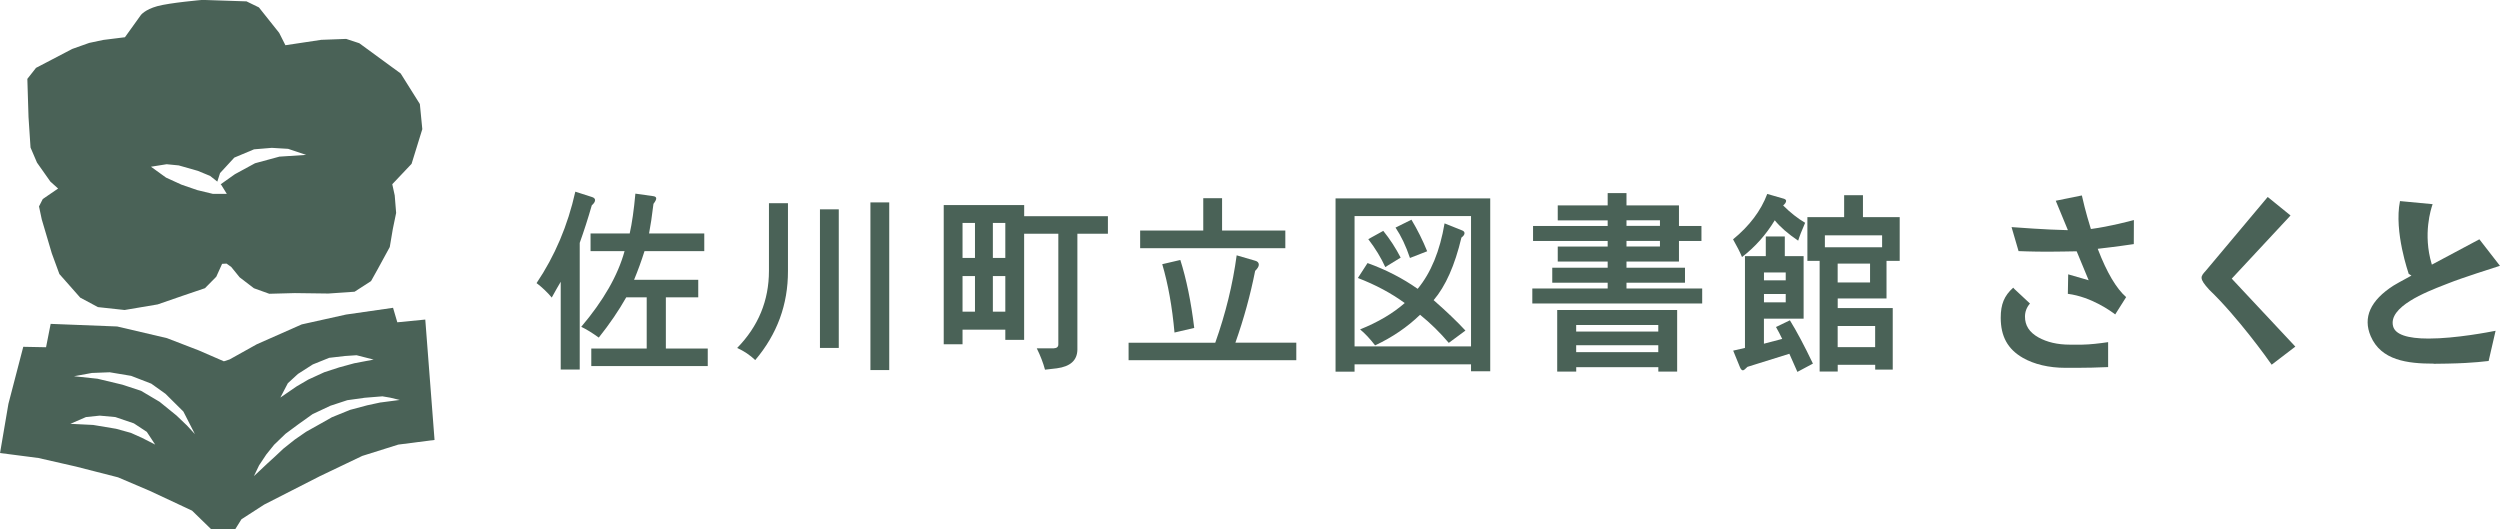
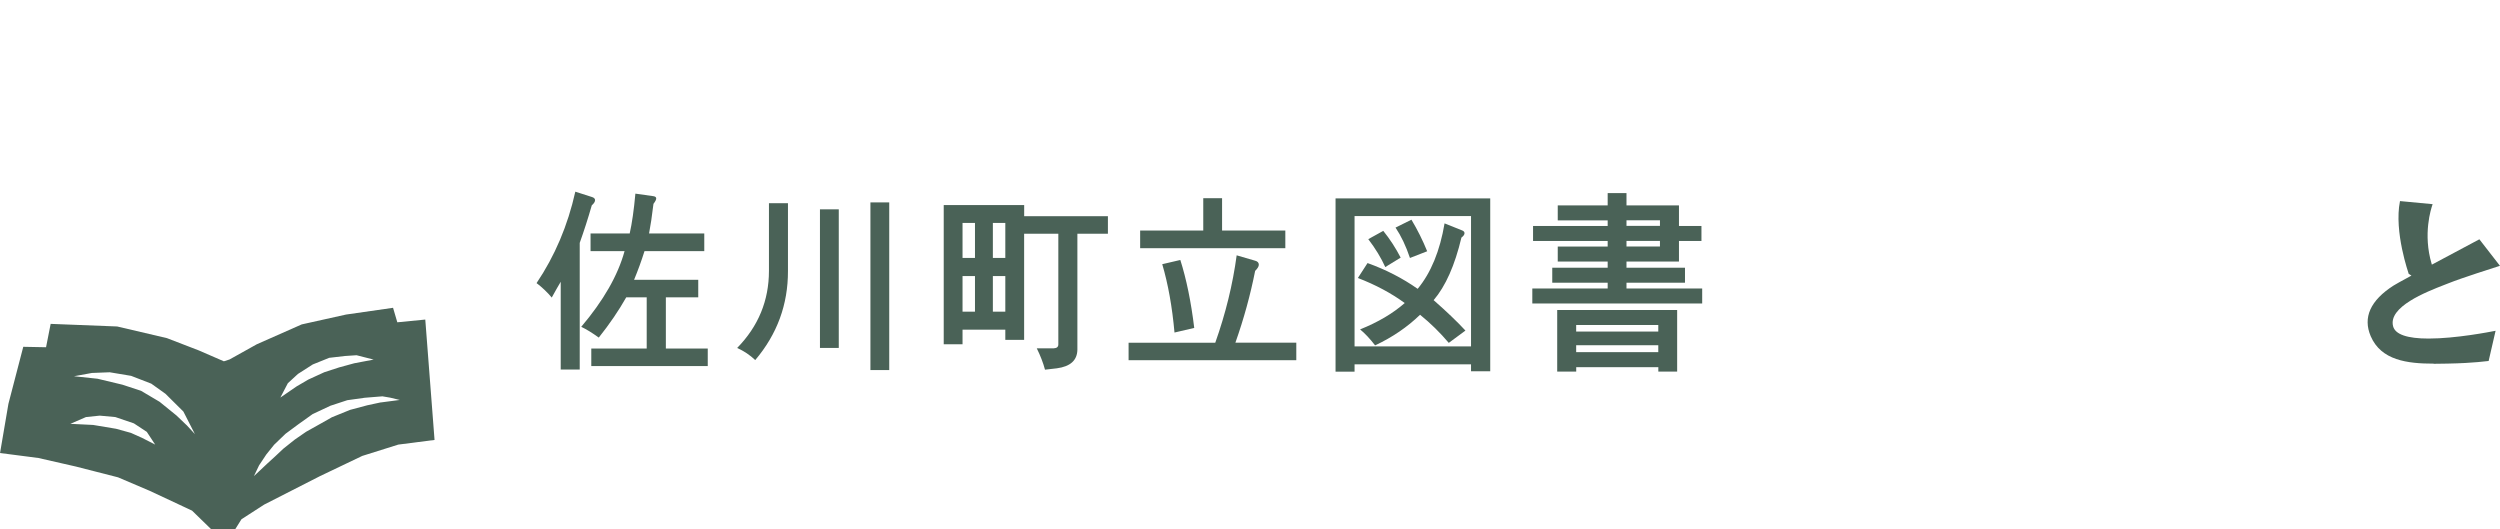
<svg xmlns="http://www.w3.org/2000/svg" id="b" data-name="レイヤー_2" viewBox="0 0 510.24 108.03">
  <g id="c" data-name="logo">
    <g>
      <g>
        <path d="M81.08,65.75l-.86-2.93-9.6,1.38-9.04,2.01-9.18,4.06-5.54,3.09-1.17.38-5.11-2.22-6.51-2.51-10.16-2.38-13.57-.53-.94,4.77-4.65-.09-3.03,11.64-1.71,10.04,7.81,1.01,7.67,1.75,8.6,2.2,6.5,2.77,8.61,4.03,3.94,3.83,4.86-.02,1.28-2.05,4.63-2.99,11.37-5.8,8.66-4.14,7.35-2.31,7.4-.95-1.89-24.57-5.71.56ZM28.88,89.32l-2.16-.97-3.04-.84-4.67-.78-4.65-.23,3.19-1.38,2.8-.29,3.19.29,3.79,1.29,2.63,1.73,1.71,2.6-2.79-1.43ZM38.07,86.76l-2.05-1.96-3.44-2.79-3.8-2.25-3.81-1.25-5.06-1.21-4.81-.51,3.66-.67,3.63-.14,4.37.73,4.11,1.59,2.9,2.07,3.66,3.63,2.35,4.6-1.7-1.84ZM58.74,78.22l2.07-1.9,3.03-1.94,3.35-1.35,3.18-.37,2.4-.16,3.49.89-3.95.75-3.08.84-3.04.99-3.27,1.5-2.41,1.41-3.29,2.26,1.52-2.91ZM77.69,82.13l-2.74.59-3.49.93-3.72,1.51-2.1,1.19-3.16,1.77-2.32,1.6-2.36,1.88-1.58,1.49-1.6,1.46-2.79,2.62.47-.99.57-1.19,1.48-2.23,1.61-2,2.32-2.23,2.58-1.91,2.94-2.1,3.64-1.71,3.44-1.13,3.57-.5,3.6-.29,1.59.27,1.95.47-3.9.51Z" style="fill: #4a6257;" />
-         <path d="M86.19,26.34l-.5-5.11-3.91-6.23-8.45-6.18-2.68-.88-5.09.19-7.31,1.1-1.27-2.52-4.14-5.2-2.53-1.23-9-.3s-6.69.58-9.21,1.28c-2.53.7-3.35,1.81-3.35,1.81l-3.25,4.53-4.42.55-2.88.61-3.46,1.23-7.39,3.86-1.77,2.25.24,7.8.41,6.21,1.32,3.08,2.73,3.87,1.58,1.42-3.13,2.14-.77,1.51.56,2.64,2.05,6.93,1.55,4.23,4.26,4.82,3.61,1.93,5.44.59,6.75-1.14,5-1.73,4.65-1.58,2.31-2.34,1.19-2.63.9-.05.97.69,1.71,2.11,2.91,2.23,3.14,1.13,5.2-.14,6.85.09,5.36-.37,3.36-2.17,1.36-2.44,2.46-4.51.62-3.67.68-3.29-.29-3.58-.5-2.28,3.94-4.16,2.2-7.11ZM56.95,31.99l-4.9,1.33-4.1,2.23-2.92,2.07.12.1,1.14,1.85h-2.84s-3.19-.77-3.19-.77l-3.22-1.11-3.15-1.44-3.08-2.22,3.2-.51,2.46.24,3.9,1.11,2.52,1.04,1.46,1.16.56-1.74,2.91-3.16,4.03-1.69,3.62-.3,3.33.2,3.68,1.23-5.55.37Z" style="fill: #4a6257;" />
      </g>
      <g>
-         <path d="M430.26,69.83c-1.73.26-3.72.49-5.29.51h-2.55c-2.48,0-4.63-.5-6.39-1.48-1.85-1.04-2.74-2.42-2.74-4.24,0-1,.34-1.9,1.02-2.67l-3.17-2.96-.25-.28c-1.84,1.65-2.55,3.38-2.55,6.14,0,3.81,1.43,6.41,4.51,8.18,2.32,1.33,5.33,2.04,8.7,2.04h2.41c1.75,0,4.13-.05,6.3-.15v-5.09Z" style="fill: #4a6257;" />
-         <path d="M431.7,64.17c-.72-.56-4.81-3.58-9.66-4.2l.07-3.98,4.18,1.21-2.45-5.91c-1.76.02-3.7.08-5.89.08-3.26,0-5.95-.12-5.97-.12l-1.43-4.9c1.1.08,6.97.53,11.31.62h.19s-2.48-6-2.48-6l5.33-1.08c.13.61.76,3.38,1.81,6.74l.03.1h.1c3.8-.52,7.84-1.59,8.68-1.82l-.02,4.91c-.59.09-3.58.53-7.2.94l-.16.02.06.15c1.8,4.69,3.74,7.96,5.74,9.71l-2.23,3.53Z" style="fill: #4a6257;" />
-         <path d="M463.64,74.44c-.75-1.11-6.98-9.79-12.73-15.29-2.2-2.4-1.76-2.72-.72-3.89l12.64-15.06,4.66,3.78-12,12.89,12.98,13.87-4.84,3.7Z" style="fill: #4a6257;" />
        <path d="M496.73,74.22c-5.44,0-10.75-.68-12.87-5.59-1.65-3.83-.08-7.31,4.64-10.34.37-.24,1.56-.9,3.48-1.94l.19-.11-.19-.11c-.23-.13-.37-.23-.37-.23.02-.02-3.05-8.58-1.78-14.86l6.66.63c-.34.95-2.01,6.11-.2,12.19l.04.15.14-.07c4.3-2.31,8.86-4.73,9.56-5.1l4.2,5.41c-1.16.37-7.81,2.48-10.54,3.58l-.77.3c-3.76,1.46-11.57,4.51-10.49,8.49.45,1.64,2.88,2.48,7.24,2.48,5.5,0,12.43-1.34,13.67-1.59l-1.42,6.17s-.01,0-.03,0c-.31,0-2.78.43-8.38.53-.98.02-1.88.04-2.77.04Z" style="fill: #4a6257;" />
        <g>
          <path d="M114.44,75.42v-17.91l-.82,1.41-1.01,1.81c-.92-1.1-1.95-2.08-3.1-2.95,3.73-5.53,6.37-11.75,7.91-18.66l3.43,1.1c.4.13.6.34.6.63,0,.31-.22.67-.67,1.06-.75,2.62-1.57,5.17-2.46,7.66v25.85h-3.88ZM120.68,74.72v-3.58h11.31v-10.45h-4.18c-1.54,2.72-3.41,5.46-5.6,8.21-1.34-.97-2.54-1.7-3.58-2.2,4.53-5.34,7.48-10.49,8.84-15.44h-6.94v-3.61h7.99c.47-2.09.86-4.81,1.16-8.13l3.62.51c.42.05.63.21.63.47s-.19.63-.56,1.1c-.3,2.49-.6,4.51-.9,6.05h11.27v3.61h-12.2c-.62,1.97-1.33,3.92-2.13,5.85h13.1v3.57h-6.61v10.45h8.55v3.58h-23.77Z" style="fill: #4a6257;" />
          <path d="M156.94,41.47h3.88v13.83c.02,6.84-2.2,12.9-6.68,18.19-1.07-1.02-2.3-1.85-3.69-2.47,4.33-4.43,6.49-9.68,6.49-15.75v-13.79ZM167.35,71.01v-28.28h3.84v28.28h-3.84ZM177.65,75.53v-34.22h3.84v34.22h-3.84Z" style="fill: #4a6257;" />
          <path d="M192.61,70.25v-28.4h16.42v2.28h17.09v3.58h-6.23v23.69c-.05,2.15-1.44,3.4-4.18,3.77l-2.43.28c-.37-1.39-.93-2.84-1.68-4.36h3.47c.62-.03.93-.29.93-.79v-22.59h-6.98v21.65h-3.84v-2.08h-8.73v2.99h-3.84ZM198.99,45.5h-2.54v7.15h2.54v-7.15ZM198.99,56.34h-2.54v7.27h2.54v-7.27ZM205.18,45.5h-2.54v7.15h2.54v-7.15ZM205.18,56.34h-2.54v7.27h2.54v-7.27Z" style="fill: #4a6257;" />
          <path d="M230.34,73.52v-3.57h17.69c2.11-5.94,3.57-11.89,4.37-17.84l3.77,1.1c.5.13.75.41.75.82,0,.34-.25.76-.75,1.26-.97,4.9-2.31,9.78-4.03,14.65h12.43v3.57h-34.22ZM232.7,50.66v-3.61h12.88v-6.6h3.84v6.6h12.91v3.61h-29.63ZM239.71,67.87c-.47-5.26-1.31-9.91-2.5-13.95l3.69-.86c1.24,3.9,2.19,8.52,2.84,13.87l-4.03.94Z" style="fill: #4a6257;" />
          <path d="M272.58,75.84v-35.35h31.57v35.28h-3.92v-1.41h-23.77v1.49h-3.88ZM300.23,44.1h-23.77v26.6h23.77v-26.6ZM277.13,56.75l1.98-3.06c3.73,1.34,7.14,3.09,10.23,5.26,2.71-3.27,4.54-7.73,5.49-13.36l3.62,1.45c.3.13.45.31.45.55,0,.29-.21.59-.63.9-1.34,5.66-3.23,9.91-5.67,12.77,2.69,2.36,4.85,4.43,6.49,6.21l-3.4,2.51c-1.77-2.09-3.72-4.01-5.86-5.74-2.59,2.51-5.65,4.6-9.18,6.25-1.05-1.36-2.07-2.45-3.06-3.26,3.66-1.47,6.69-3.26,9.11-5.38-2.76-2.02-5.95-3.72-9.55-5.11ZM282.73,54.51c-.85-1.88-2-3.78-3.47-5.7l3.06-1.69c1.37,1.7,2.55,3.52,3.55,5.46l-3.13,1.92ZM287.77,52.66c-.82-2.44-1.8-4.5-2.95-6.21l3.25-1.61c1.24,2.07,2.31,4.22,3.21,6.44l-3.51,1.37Z" style="fill: #4a6257;" />
          <path d="M312.74,61.94v-3.06h15.38v-1.18h-11.31v-3.06h11.31v-1.26h-10.19v-3.06h10.19v-1.14h-15.23v-3.06h15.23v-1.14h-10.19v-3.06h10.19v-2.51h3.84v2.51h10.71v4.2h4.59v3.06h-4.59v4.2h-10.71v1.26h11.94v3.06h-11.94v1.18h15.45v3.06h-34.67ZM317.82,75.84v-12.57h24.48v12.57h-3.84v-.9h-16.76v.9h-3.88ZM338.45,66.33h-16.76v1.34h16.76v-1.34ZM338.45,70.46h-16.76v1.41h16.76v-1.41ZM338.79,44.96h-6.83v1.14h6.83v-1.14ZM338.79,49.17h-6.83v1.14h6.83v-1.14Z" style="fill: #4a6257;" />
-           <path d="M363.94,41.94c1.44,1.44,2.93,2.62,4.48,3.53-.7,1.6-1.17,2.82-1.42,3.65-2.09-1.41-3.68-2.8-4.78-4.16-1.77,2.93-3.99,5.43-6.68,7.5-.4-.97-1.01-2.17-1.83-3.61,3.36-2.75,5.69-5.84,6.98-9.27l3.4.98c.3.11.45.25.45.43,0,.29-.2.6-.6.94ZM353.75,71.56l2.39-.55v-18.74h4.25v-4.01h3.88v4.01h3.84v12.77h-8.1v5.11l3.73-.98c-.37-.79-.8-1.6-1.27-2.43l2.84-1.37c1.39,2.25,2.96,5.2,4.7,8.84l-3.17,1.69-.82-1.85-.82-1.85-8.55,2.67c-.45.47-.76.71-.93.71-.22,0-.42-.21-.6-.63l-1.38-3.38ZM364.46,55.61h-4.44v1.61h4.44v-1.61ZM364.46,60.01h-4.44v1.69h4.44v-1.69ZM385.03,53.25v7.66h-9.96v1.96h11.23v12.57h-3.58v-.98h-7.65v1.37h-3.69v-22.59h-2.5v-8.92h7.5v-4.48h3.84v4.48h7.5v8.92h-2.69ZM384.13,50.46v-2.43h-11.68v2.43h11.68ZM381.67,53.8h-6.61v3.85h6.61v-3.85ZM382.71,66.53h-7.65v4.32h7.65v-4.32Z" style="fill: #4a6257;" />
        </g>
      </g>
    </g>
  </g>
</svg>